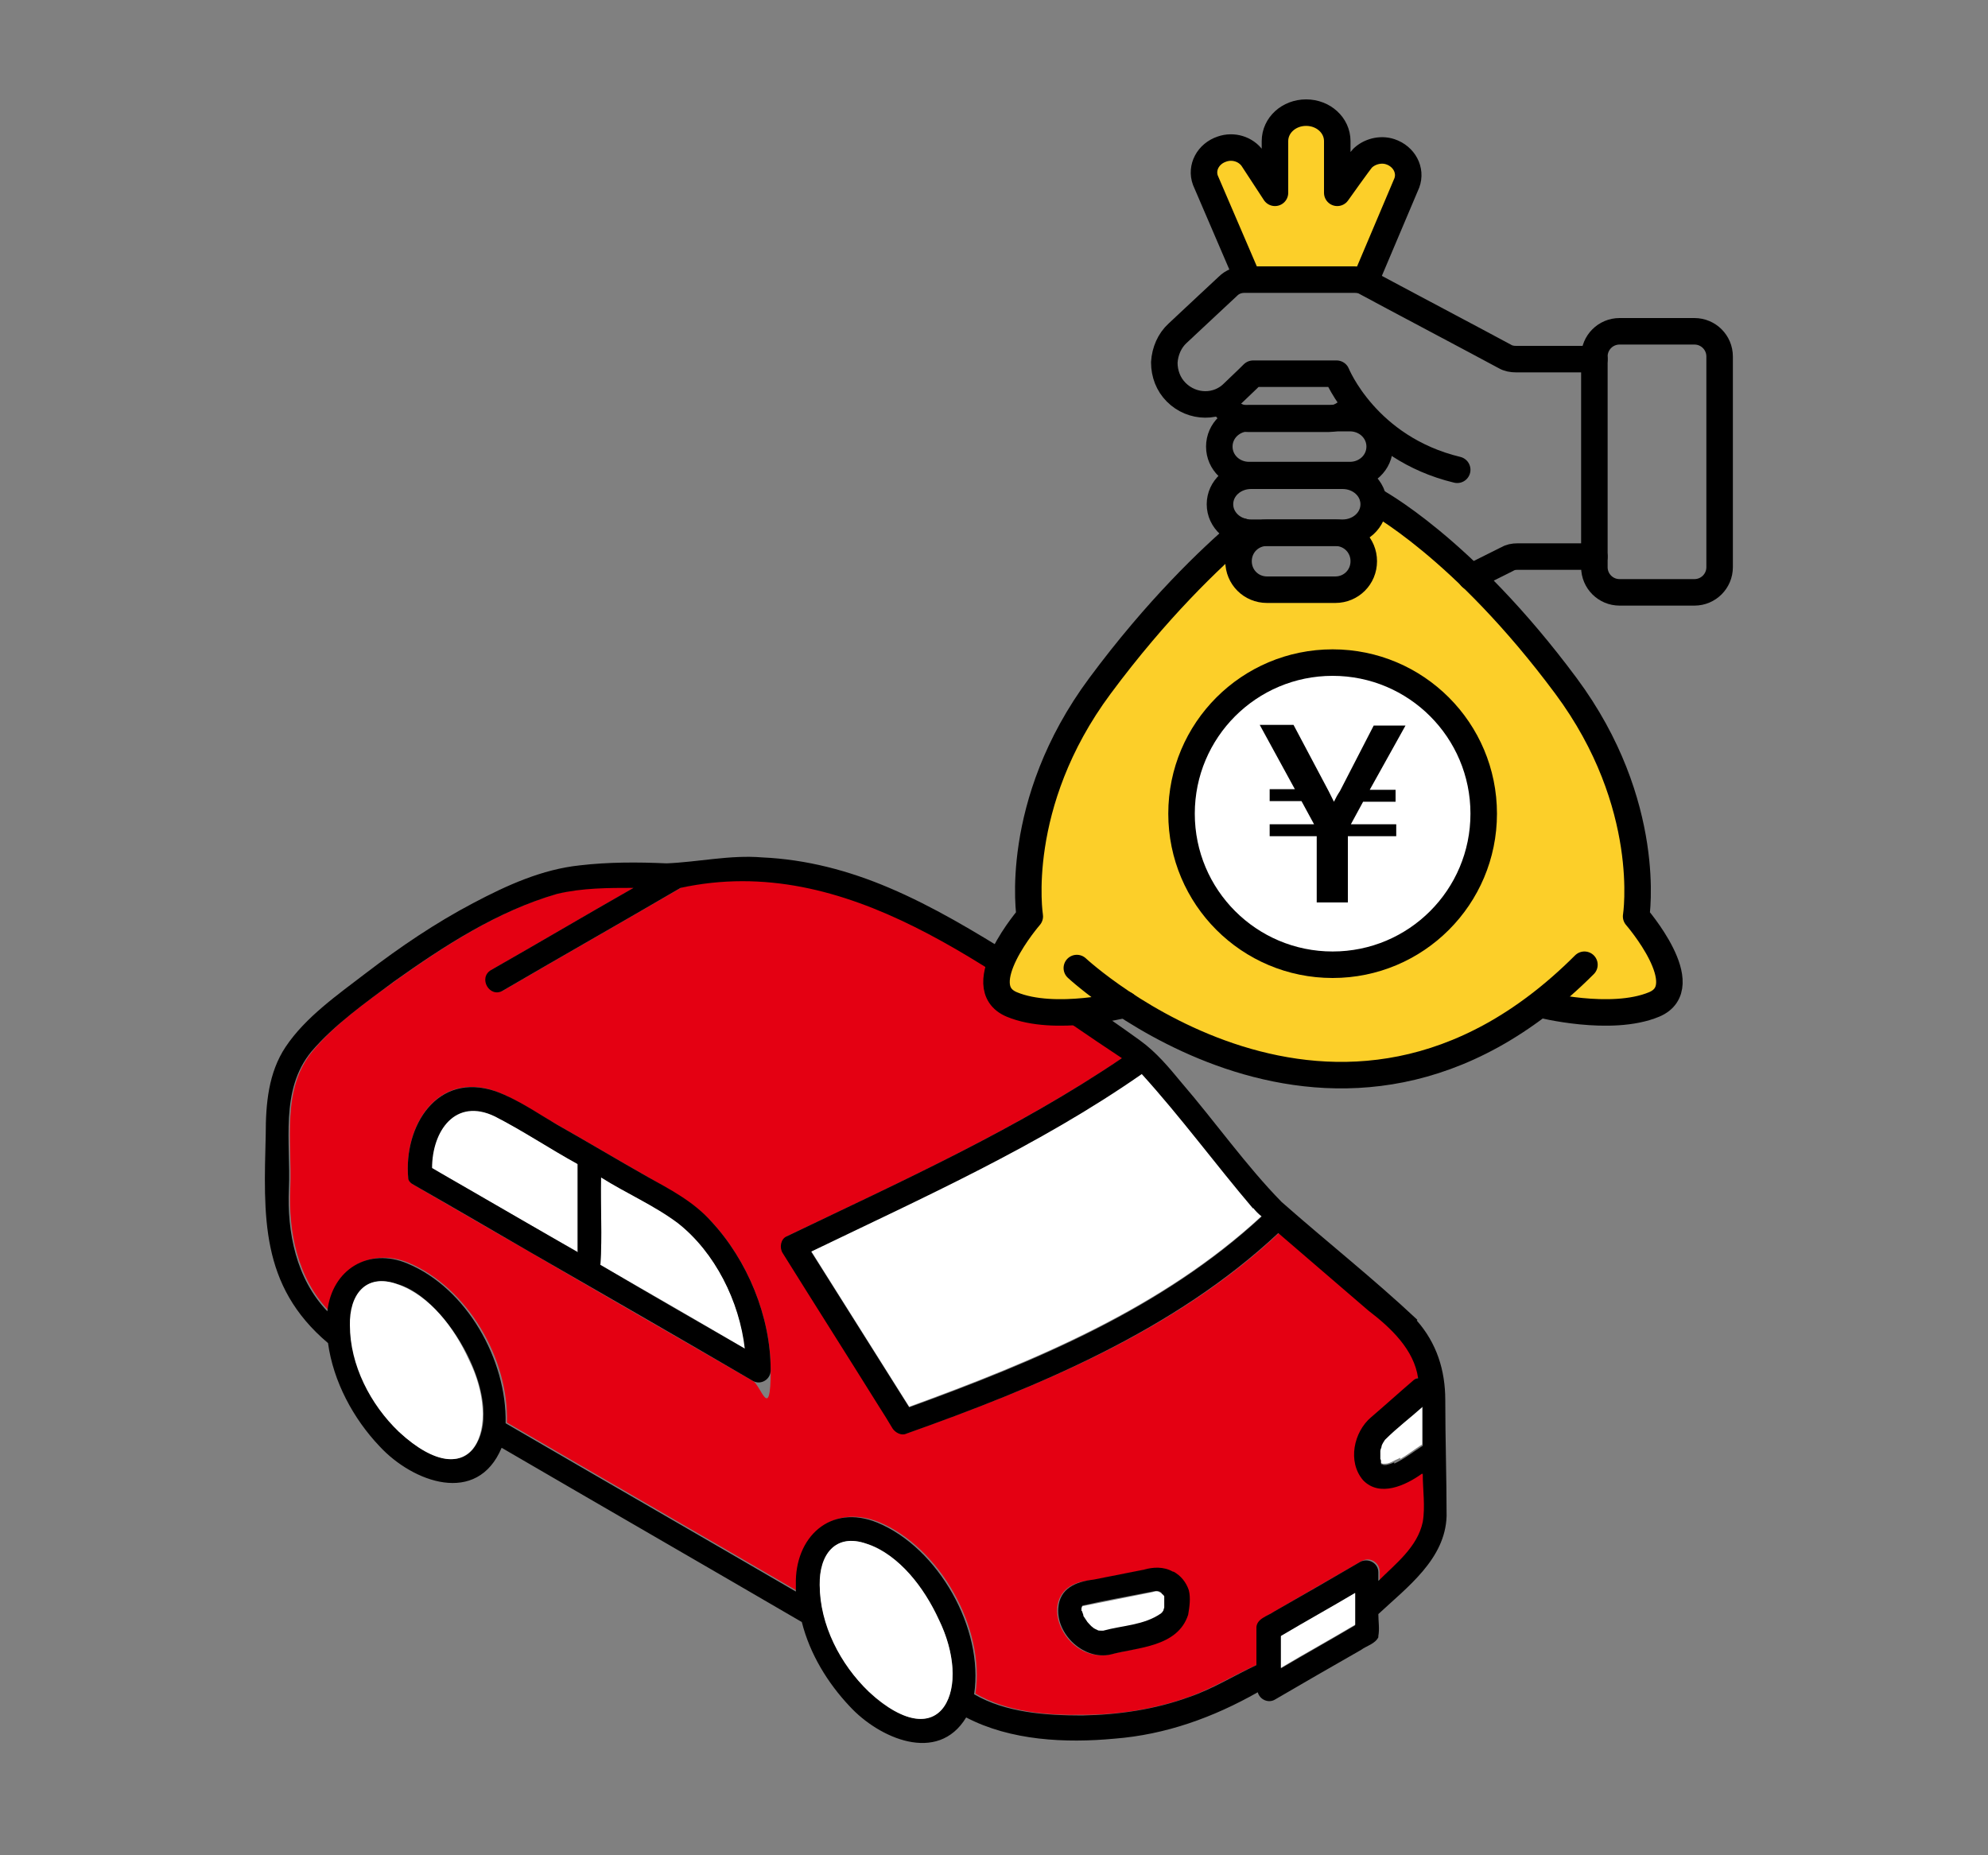
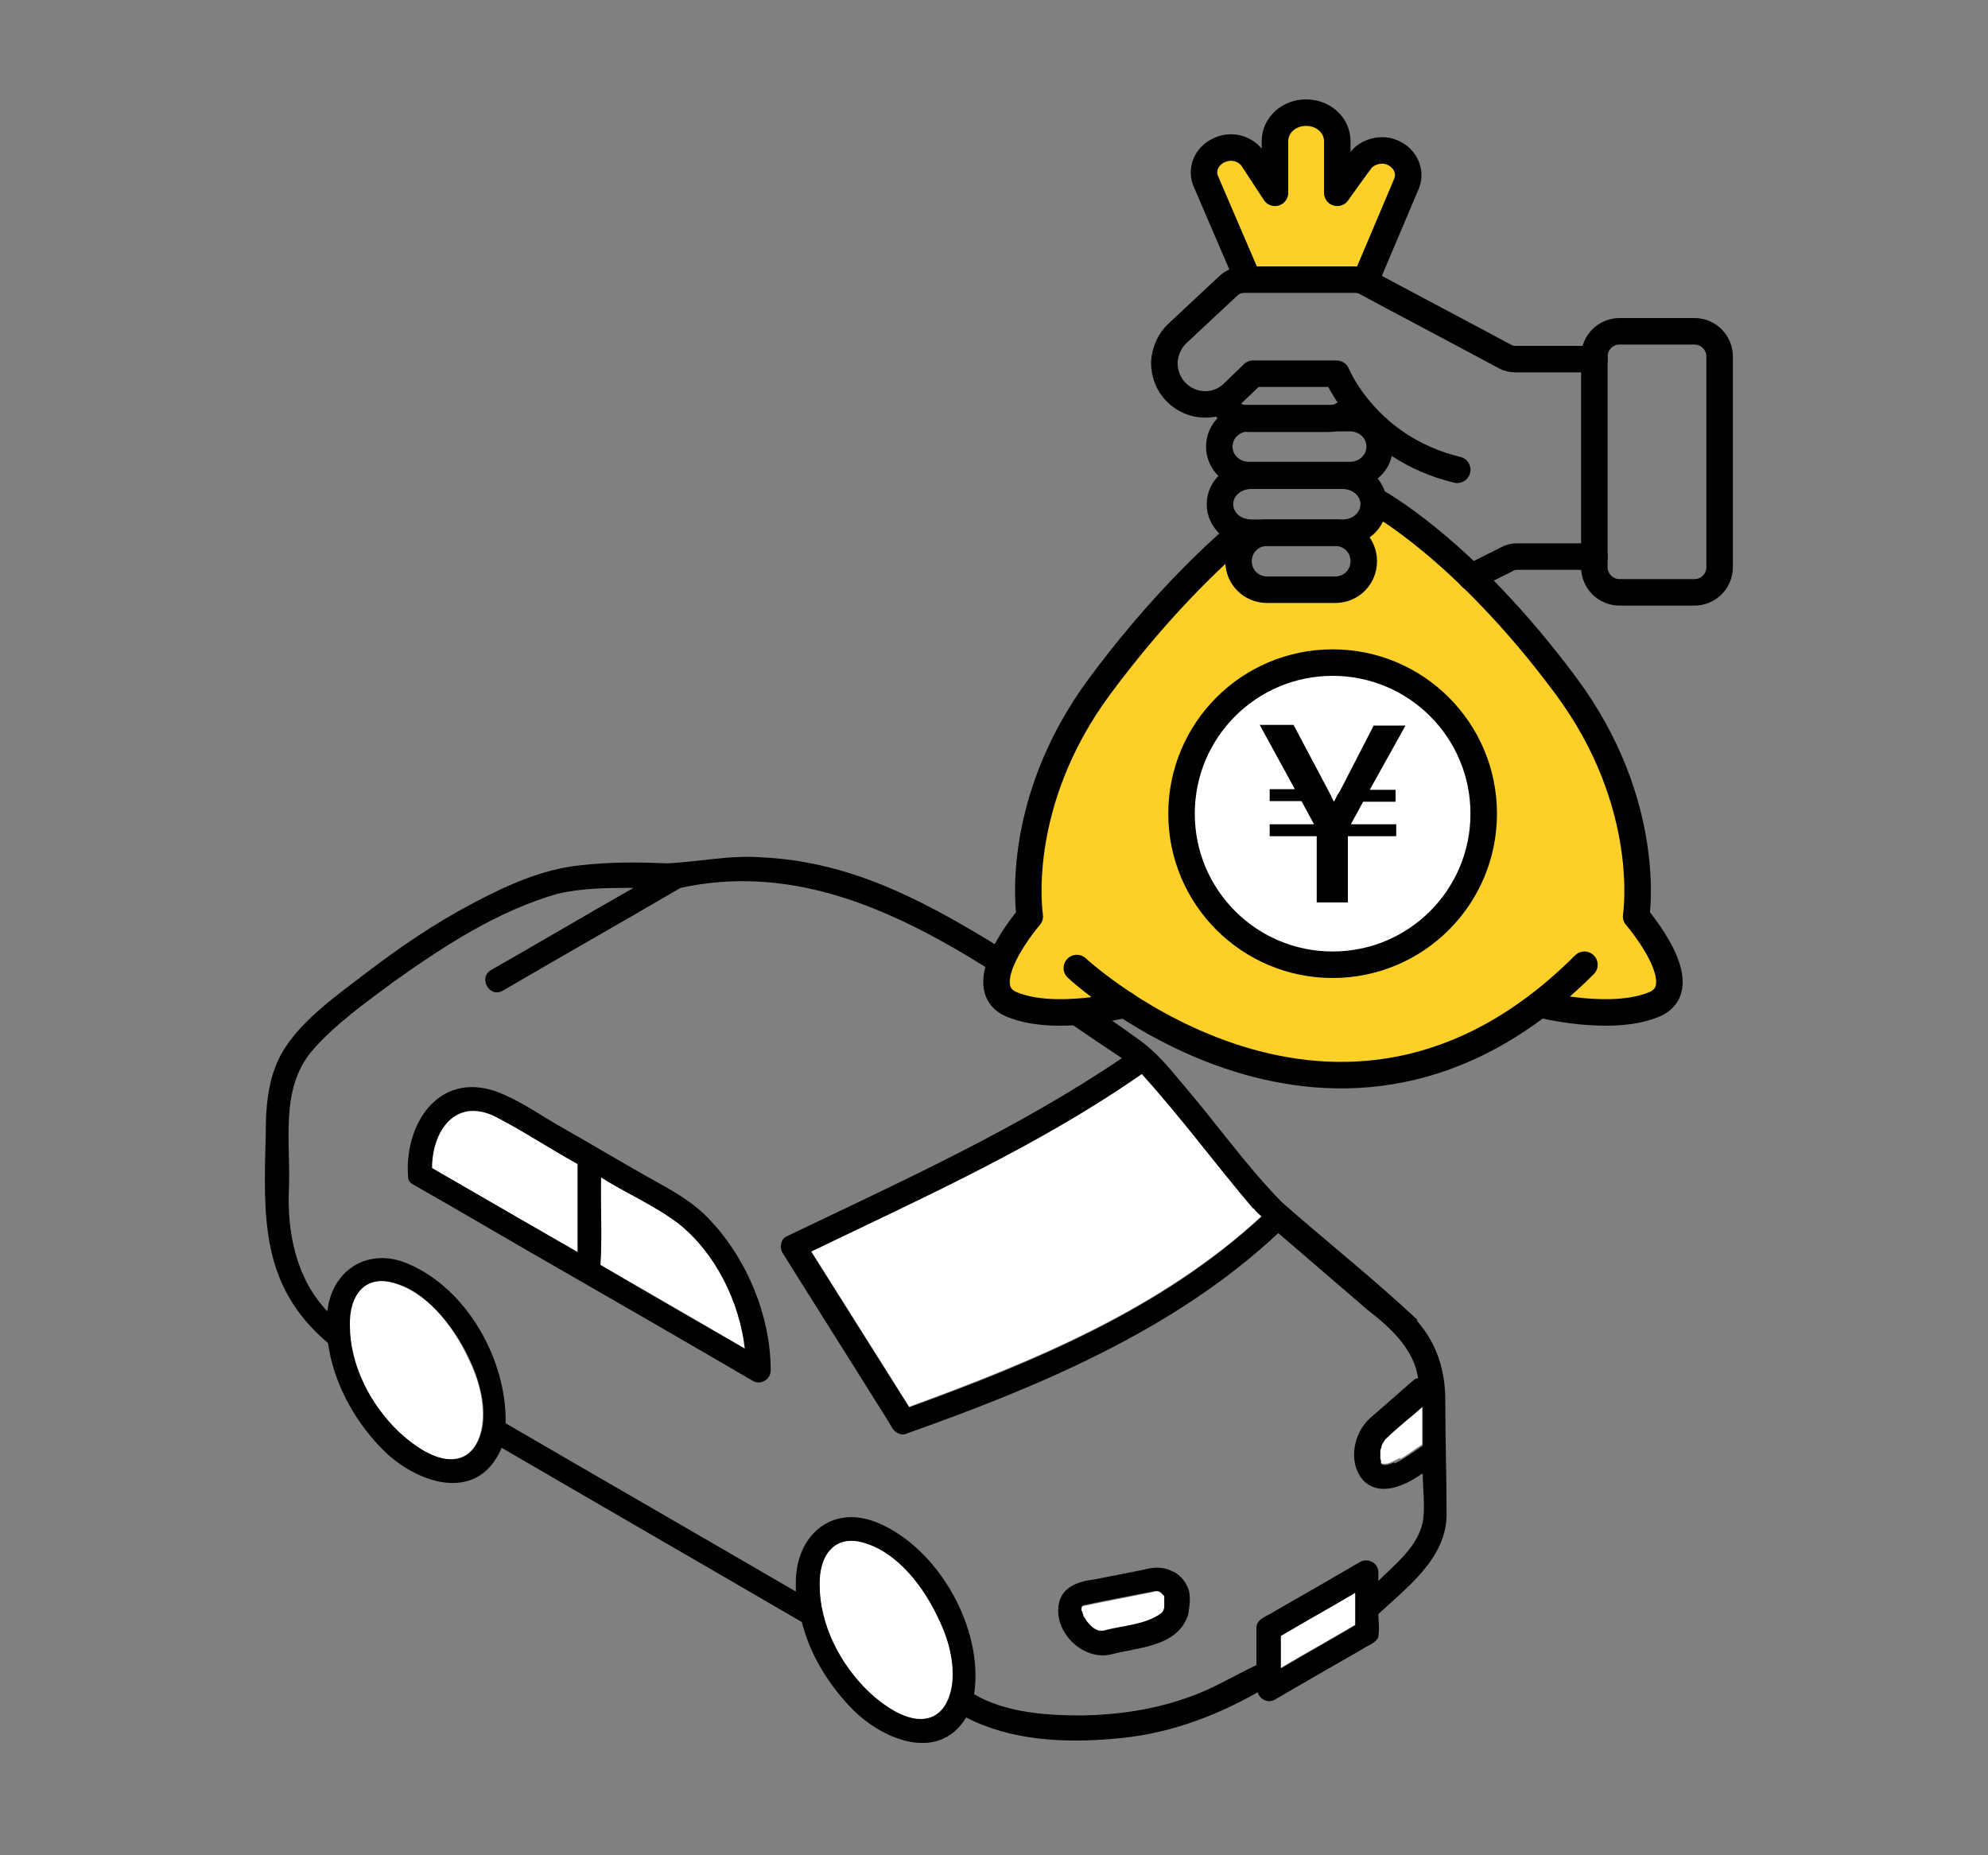
<svg xmlns="http://www.w3.org/2000/svg" id="_レイヤー_1" version="1.1" viewBox="0 0 300 280">
  <rect x="0" y="0" width="300" height="280" fill="#808080" stroke="none" />
  <defs>
    <style>
      .st0 {
        fill: none;
      }

      .st0, .st1, .st2 {
        stroke: #000;
        stroke-linecap: round;
        stroke-linejoin: round;
        stroke-width: 4px;
      }

      .st3 {
        fill: #323232;
      }

      .st4 {
        fill: #e40012;
      }

      .st1, .st5 {
        fill: #fccf29;
      }

      .st2, .st6 {
        fill: #fff;
      }

      .st7 {
        fill: #3caadc;
      }
    </style>
  </defs>
  <g>
    <path class="st6" d="M172.3,162c-15.5,10.8-32.9,18.6-49.9,26.8,4.9,7.8,9.9,15.7,14.8,23.5,18.9-6.9,38.2-14.9,53.2-28.8-4.8-5.2-9-10.9-13.5-16.2-1.5-1.8-2.9-3.8-4.6-5.3Z" />
    <path class="st7" d="M208.2,220.5c0,0,0,.1,0,.1,0,0,0,0,0-.1,0,0,0,0,0,0Z" />
-     <path class="st4" d="M205.9,223.3c-2.4-2.7-1.4-7.2,1.2-9.5,2.1-1.8,4.2-3.6,6.3-5.5.2-.2.5-.4.8-.4-.5-4.4-4.1-7.6-7.5-10.2-4.5-3.9-9.1-7.8-13.6-11.7-15.7,14.8-36.2,23.2-56.2,30.3-.8.3-1.6-.2-2-.8-.7-1.1-1.4-2.2-2.1-3.4-4.8-7.7-9.7-15.4-14.5-23.1-.5-.8-.2-2.1.6-2.5,17.2-8.2,34.7-16.2,50.6-26.9-19.8-13-41.3-31.2-66.6-25.7-8.9,5.2-17.9,10.3-26.8,15.5-2,1.2-3.8-1.9-1.8-3.1,7.2-4.1,14.3-8.3,21.5-12.4-3.8,0-7.8,0-11.5.9-9,2.6-17,7.8-24.6,13.2-4.3,3.1-9.1,6.5-12.5,10.6-4.8,5.8-3.1,13.7-3.4,20.7-.3,6.6,1.1,13.6,5.8,18.5.7-6.3,6.3-9.6,12.1-7.2,8.9,3.8,15.1,14.5,14.8,24.1,14.6,8.5,29.2,16.9,43.8,25.4,0-.3,0-.6,0-1-.1-7.2,5.2-12.2,12.3-9.4,9.2,3.8,16.1,16,14.6,25.9,4.8,2.8,10.8,3.3,16.3,3.2,5.5,0,11-.9,16.2-2.8,3.5-1.3,6.7-3.3,10.1-4.8v-5.5c0-1.5,1.7-1.9,2.7-2.6,4.3-2.5,8.6-5,13-7.5,1.2-.7,2.7.2,2.7,1.6v1.3c2.6-2.6,5.9-5.1,6.7-8.9.3-2.4,0-5,0-7.5-2.5,1.8-6.3,3.6-8.9,1ZM113.6,208.4c-11.3-6.5-22.6-13-33.9-19.6-5.8-3.3-11.6-6.7-17.3-10-.5-.3-.7-.6-.8-1-.7-7.9,4.4-16.2,13.2-13.1,3.2,1.2,6.2,3.3,9.2,5,4.6,2.6,9.1,5.3,13.7,7.9,3.4,2,6.9,3.8,9.6,6.7,5.5,5.9,9,14.4,9,22.5s-1.5,2.2-2.7,1.6ZM179.3,242c0,6.1-7.4,6.6-11.9,7.7-7.4,1.4-12-10.7-2.6-11.2,2.5-.5,5.1-1,7.6-1.5,1.5-.4,3.1-.5,4.4.3,1.7.9,2.7,2.9,2.4,4.8Z" />
    <path class="st7" d="M208.2,220.4s0,0,0,0c0,0,0,0,0,0,0,0,0,0,0,0Z" />
    <path class="st6" d="M211.3,220.2c1.2-.7,2.2-1.5,3.3-2.2,0-2,0-4,0-5.9-1.9,1.7-3.9,3.2-5.7,5-.2.3-.4.6-.5.9,0,.3-.2.5-.2.8,0,0,0,.1,0,.2,0,0,0,.2,0,.2,0,.3,0,.6,0,.8,0,.1,0,.3.1.4,0,0,0,.1,0,.1,0,0,0,.1,0,.2,0,0,0,0,0,0,0,0,.1.1.2.2-.3-.3,0,0,.2,0,0,0,0,0,.1,0,.2,0,.1,0,.3,0,.4,0,.8-.2,1.2-.4.3-.2.7-.3,1-.5Z" />
    <path d="M213.9,199.2c-6.6-6.2-13.7-11.8-20.5-17.8-5.3-5.4-10.1-12.2-15.1-18-1.9-2.3-3.8-4.6-6.3-6.4-6.1-4.4-12.4-8.6-18.8-12.6-6.1-3.8-12.4-7.6-19-10.4-6.1-2.6-12.5-4.3-19.2-4.6-4.8-.4-9.6.7-14.4.9-4.4-.2-8.8-.2-13.1.3-5.7.6-11,3-16.1,5.7-5.7,3-11,6.6-16.1,10.5-4.3,3.3-9.2,6.7-12.2,11.2-2.6,3.9-3,8.6-3,13.2-.3,12.3-.9,22.8,9.4,31.5.8,5.8,3.8,11.4,7.8,15.6,5,5.4,14.7,9,18.4.2,15.1,8.8,30.2,17.5,45.3,26.3,1.2,4.8,3.9,9.2,7.2,12.7,4.4,4.8,13.3,8.8,17.6,1.7,6.7,3.5,15,3.9,22.4,3.2,7.7-.6,14.9-3.2,21.6-7,.3,1.1,1.6,1.7,2.6,1.1,4.3-2.5,8.6-5,13-7.5.8-.6,2.1-.9,2.6-1.9,0,0,0,0,0,0,0,0,0-.1,0-.2.2-1.1,0-2.2,0-3.3,4.4-4.1,10.1-8.3,10.3-14.8,0-5.8-.2-11.7-.2-17.5,0-4.5-1.3-8.6-4.3-12ZM214.7,222.4c0,2.4.4,5,0,7.3-.8,3.8-4.1,6.3-6.7,8.9v-1.3c0-1.4-1.5-2.2-2.7-1.6-4.3,2.5-8.6,5-13,7.5-1,.7-2.8,1.1-2.7,2.6v5.5c-3.4,1.6-6.6,3.6-10.1,4.8-5.2,1.9-10.7,2.7-16.2,2.8-5.4,0-11.5-.4-16.3-3.2,1.5-9.9-5.4-22.1-14.6-25.9-7.1-2.9-12.5,2.2-12.3,9.4,0,.3,0,.6,0,1-14.6-8.5-29.2-16.9-43.8-25.4.2-9.6-5.9-20.4-14.8-24.1-5.9-2.5-11.4.9-12.1,7.2-4.7-4.9-6.1-11.9-5.8-18.5.3-7-1.4-14.9,3.4-20.7,3.5-4.1,8.2-7.4,12.5-10.6,7.6-5.4,15.6-10.6,24.6-13.2,3.8-.9,7.7-.9,11.5-.9-7.2,4.1-14.3,8.3-21.5,12.4-2,1.2-.2,4.3,1.8,3.1,8.9-5.2,17.9-10.3,26.8-15.5,25.3-5.5,46.8,12.7,66.6,25.7-15.8,10.7-33.3,18.6-50.6,26.9-.9.4-1.1,1.7-.6,2.5,4.8,7.7,9.7,15.4,14.5,23.1.7,1.1,1.4,2.2,2.1,3.4.4.6,1.3,1.1,2,.8,20-7.1,40.5-15.6,56.2-30.3,4.5,3.9,9.1,7.8,13.6,11.7,3.4,2.6,6.9,5.9,7.5,10.2-.3,0-.6.2-.8.4-2.1,1.8-4.2,3.7-6.3,5.5-2.6,2.2-3.6,6.7-1.2,9.5,2.5,2.6,6.4.8,8.9-1,0,0,0,0,0,.1ZM204.5,245.3c-3.7,2.2-7.5,4.3-11.2,6.5v-4.8c3.7-2.2,7.5-4.3,11.2-6.5v4.8ZM123.7,239.2c0-4.4,2.3-7.9,7.1-6.2,7.6,2.1,16.8,18.2,11.3,25-3.1,3.5-8.6-.3-11-2.7-4.2-4.1-7.3-10.1-7.4-16.1ZM52.9,200c0-4.4,2.3-7.9,7.1-6.2,7.6,2.1,16.8,18.2,11.3,25-3.1,3.5-8.6-.3-11-2.7-4.2-4.1-7.3-10.1-7.4-16.1ZM189.1,182.3c.4.5.8.9,1.3,1.3-15,13.9-34.2,21.9-53.2,28.8-4.9-7.8-9.9-15.7-14.8-23.5,17-8.2,34.4-16,49.9-26.8,5.9,6.5,11.1,13.6,16.8,20.3ZM210.4,220.7c-.4.2-.8.3-1.2.4-.2,0-.1,0-.3,0,0,0-.1,0-.1,0-.1,0-.4-.3-.2,0,0,0-.1-.1-.2-.2,0,0,0,0,0,0,0,0,0-.1,0-.2,0,0,0,0,0-.1,0,0,0,0,0,0,0,0,0,0,0,0,0,0,0,0,0,0,0-.1,0-.3-.1-.4,0-.3,0-.6,0-.8,0,0,0-.1,0-.2,0,0,0-.2,0-.2,0-.3.2-.5.2-.8.1-.3.3-.6.5-.9,1.8-1.8,3.8-3.3,5.7-5,0,2,0,4,0,5.9-1.4.9-2.8,2-4.3,2.7Z" />
    <path class="st3" d="M208.2,220.5s0,0,0,.1c0,0,0,0,0-.1,0,0,0,0,0,0Z" />
    <path class="st6" d="M163.5,244c.2.3.4.6.6.9,0,0,0,0,0,0,.2.3.5.5.8.8.2.1.4.3.7.4.2,0,.4.1.5.1,0,0,0,0,0,0,.1,0,.3,0,.4,0,2.9-.8,6.2-.8,8.7-2.6-.2.2.3-.3.2-.2,0,0,.2-.3.2-.3,0,0,0,0,0-.1,0-.2,0-.3.1-.4,0-.4,0-1.1,0-1.6,0-.1-.1-.3-.2-.3.2.2-.3-.3-.2-.2-.5-.4-.9-.4-1.4-.2-3.5.7-7,1.4-10.5,2.1-.2.1-.2.2,0,0,0,0,0,0,0,0,0,0,0,0-.1.1,0,0,0,.1-.1.2,0,0,0,0,0,0,0,0,0-.1,0,0,0,0,0,0,0,.1,0,.2,0,.3,0,.5,0,.3.1.5.2.8Z" />
    <path class="st6" d="M175.9,241.1s0,0,0,0c0,0,0,0,0,0Z" />
    <path d="M177,237.2c-1.4-.8-3-.7-4.4-.3-2.5.5-5.1,1-7.6,1.5-2.6.3-5.1,1.3-5.3,4.3-.3,4,3.9,7.9,7.9,7,4.1-1.1,10.1-1.1,11.7-6,.2-1.2.4-2.5.1-3.7-.4-1.2-1.2-2.2-2.3-2.8ZM163.2,243.2s0,0,0,0c0-.2,0-.3,0-.5,0,0,0,0,0-.1,0,0,0,0,0,0,0,0,0-.1.1-.2,0,0,0-.1.1-.1,0,0,0,0,0,0-.2.2-.1.1,0,0,3.5-.8,7-1.4,10.5-2.1.6-.1.9-.2,1.4.2-.1,0,.3.4.2.2,0,0,.1.2.2.3,0,.5,0,1.2,0,1.6,0,.2,0,.3-.1.4,0,0,0,.1,0,.1,0,0-.2.3-.2.3,0,0-.4.4-.2.2-2.6,1.8-5.8,1.8-8.7,2.6-.1,0-.3,0-.4,0,0,0,0,0,0,0-.2,0-.4,0-.5-.1-.2-.1-.5-.2-.7-.4-.3-.2-.5-.5-.8-.8,0,0,0,0,0,0-.2-.3-.4-.6-.6-.9,0-.3-.2-.5-.2-.8ZM175.8,241.1s0,0,0,0c0,0,0,0,0,0Z" />
    <path class="st3" d="M163.3,242.6c0-.1,0,0,0,0h0Z" />
    <path class="st6" d="M90.7,177.7c-.1,4.4.2,8.9-.1,13.2,7.3,4.2,14.6,8.4,21.9,12.7-.9-7.2-4.6-14.6-10.1-19-3.6-2.7-7.8-4.5-11.6-6.9Z" />
    <path class="st6" d="M70.6,179.4c5.5,3.2,11,6.4,16.5,9.5,0-4.4,0-8.9,0-13.3-4.2-2.3-8.2-5-12.5-7.2-6-2.9-9.4,2.2-9.5,7.8,1.8,1.1,3.6,2.1,5.5,3.2Z" />
    <path d="M97.7,177.6c-4.6-2.6-9.1-5.3-13.7-7.9-2.9-1.7-5.9-3.8-9.2-5-8.8-3-13.9,5.2-13.2,13.1,0,.4.4.8.8,1,5.8,3.3,11.6,6.7,17.3,10,11.3,6.5,22.6,13,33.9,19.6,1.2.7,2.7-.2,2.7-1.6,0-8.1-3.5-16.6-9-22.5-2.7-3-6.2-4.8-9.6-6.7ZM74.7,168.5c4.3,2.2,8.3,4.9,12.5,7.2,0,4.4,0,8.9,0,13.3-7.3-4.2-14.7-8.5-22-12.7,0-5.6,3.5-10.7,9.5-7.8ZM112.5,203.6c-7.3-4.2-14.6-8.4-21.9-12.7.3-4.4,0-8.8.1-13.2,3.8,2.4,8,4.2,11.6,6.9,5.6,4.4,9.3,11.8,10.1,19Z" />
    <path class="st6" d="M131.1,255.3c11.2,10.3,15.7-.7,10.5-11-2.1-4.6-5.8-9.6-10.8-11.3-4.8-1.7-7.2,1.7-7.1,6.2,0,6,3.1,12,7.4,16.1Z" />
    <path class="st6" d="M60.2,216.1c11.2,10.3,15.7-.7,10.5-11-2.1-4.6-5.8-9.6-10.8-11.3-4.8-1.7-7.2,1.7-7.1,6.2,0,6,3.1,12,7.4,16.1Z" />
    <path class="st6" d="M204.5,240.4c-3.7,2.2-7.5,4.3-11.2,6.5v4.8c3.7-2.2,7.5-4.3,11.2-6.5v-4.8Z" />
  </g>
  <polygon class="st5" points="184.1 83.1 159.1 115.5 155.4 138.2 150 148.3 155.4 152.3 163.9 152.5 169.8 151.5 179.9 157.2 208.1 162.2 225.5 156 232.5 151.5 243.9 152.7 249.6 151.5 252 148.3 246.9 138.2 241.9 112.6 229.1 94.5 210.8 77.2 205.8 79.2 203.5 89.4 190 88.2 184.1 83.1" />
  <path class="st0" d="M187.4,80.2c-4.7,4-12.8,11.7-21.4,23.3-13.3,17.9-10.6,34.8-10.6,34.8,0,0-9.2,10.6-2.7,13.3,6.5,2.7,17.1,0,17.1,0" />
  <path class="st0" d="M207.3,75.5s13.4,7,29,28c13.3,17.9,10.6,34.8,10.6,34.8,0,0,9.2,10.6,2.7,13.3-6.5,2.7-17.1,0-17.1,0" />
  <path class="st2" d="M201.1,100c12.6,0,22.8,10.2,22.8,22.8s-10.2,22.8-22.8,22.8-22.8-10.2-22.8-22.8,10.2-22.8,22.8-22.8h0Z" />
  <path class="st0" d="M162.5,146.1s39.4,36.7,76.6-.5" />
  <path class="st1" d="M206.5,41.3l5.8-13.7c.7-1.9-.4-4-2.5-4.7-1.5-.5-3.2,0-4.2,1-.4.4-3.8,5.2-3.8,5.2v-7.8c0-2.4-2.1-4.3-4.7-4.3s-4.7,1.9-4.7,4.3v7.8s-3.2-4.9-3.4-5.2c-1-1.4-2.9-2-4.6-1.4-2.1.7-3.2,2.8-2.5,4.7l6.1,14.2" />
  <path class="st0" d="M240.6,54.2h-11.8c-.6,0-1.2-.1-1.7-.4-3.5-1.9-17.5-9.3-21-11.2-.5-.3-1.1-.4-1.7-.4h-16.6c-.9,0-1.8.3-2.5,1-1.2,1.1-4.7,4.4-7.6,7.1-1.2,1.1-1.9,2.7-2,4.4,0,1.7.6,3.3,1.8,4.5h0c2.4,2.4,6.3,2.5,8.7,0,1.6-1.5,2.9-2.8,2.9-2.8h12.6s4.5,11.2,18.2,14.5" />
  <path class="st0" d="M205.8,84.7c0-2.4-1.9-4.3-4.3-4.3h-10.3c-2.4,0-4.3,1.9-4.3,4.3s1.9,4.3,4.3,4.3h10.3c2.4,0,4.3-1.9,4.3-4.3h0Z" />
  <path class="st0" d="M207.3,76.1c0-2.4-2.1-4.3-4.7-4.3h-13.8c-2.6,0-4.7,1.9-4.7,4.3s2.1,4.3,4.7,4.3h13.8c2.6,0,4.7-1.9,4.7-4.3h0Z" />
  <path class="st0" d="M208.2,67.4c0-2.4-2-4.3-4.5-4.3h-15.2c-2.5,0-4.5,1.9-4.5,4.3s2,4.3,4.5,4.3h15.2c2.5,0,4.5-1.9,4.5-4.3h0Z" />
  <path class="st0" d="M184.6,60.9c.7,1.4,2.2,2.3,3.8,2.3h12.1c1.4,0,2.6-.7,3.4-1.7" />
  <path class="st0" d="M240.6,84h-11.6c-.6,0-1.1.1-1.6.4-1.6.8-5.4,2.7-5.4,2.7" />
  <path class="st0" d="M259.5,53.8c0-2.1-1.7-3.8-3.8-3.8h-11.3c-2.1,0-3.8,1.7-3.8,3.8v31.8c0,2.1,1.7,3.8,3.8,3.8h11.3c2.1,0,3.8-1.7,3.8-3.8v-31.8h0Z" />
  <path d="M203.8,124.4h6.9v1.8h-7.3v10h-4.7v-10h-7.1v-1.8h6.7l-1.9-3.5h-4.8v-1.8h3.8l-5.3-9.7h5.1l5.3,10c.3.6.5,1,.8,1.6.3-.6.5-1,.9-1.6l5.1-9.9h4.8l-5.4,9.7h3.9v1.8h-4.9l-1.9,3.5Z" />
</svg>